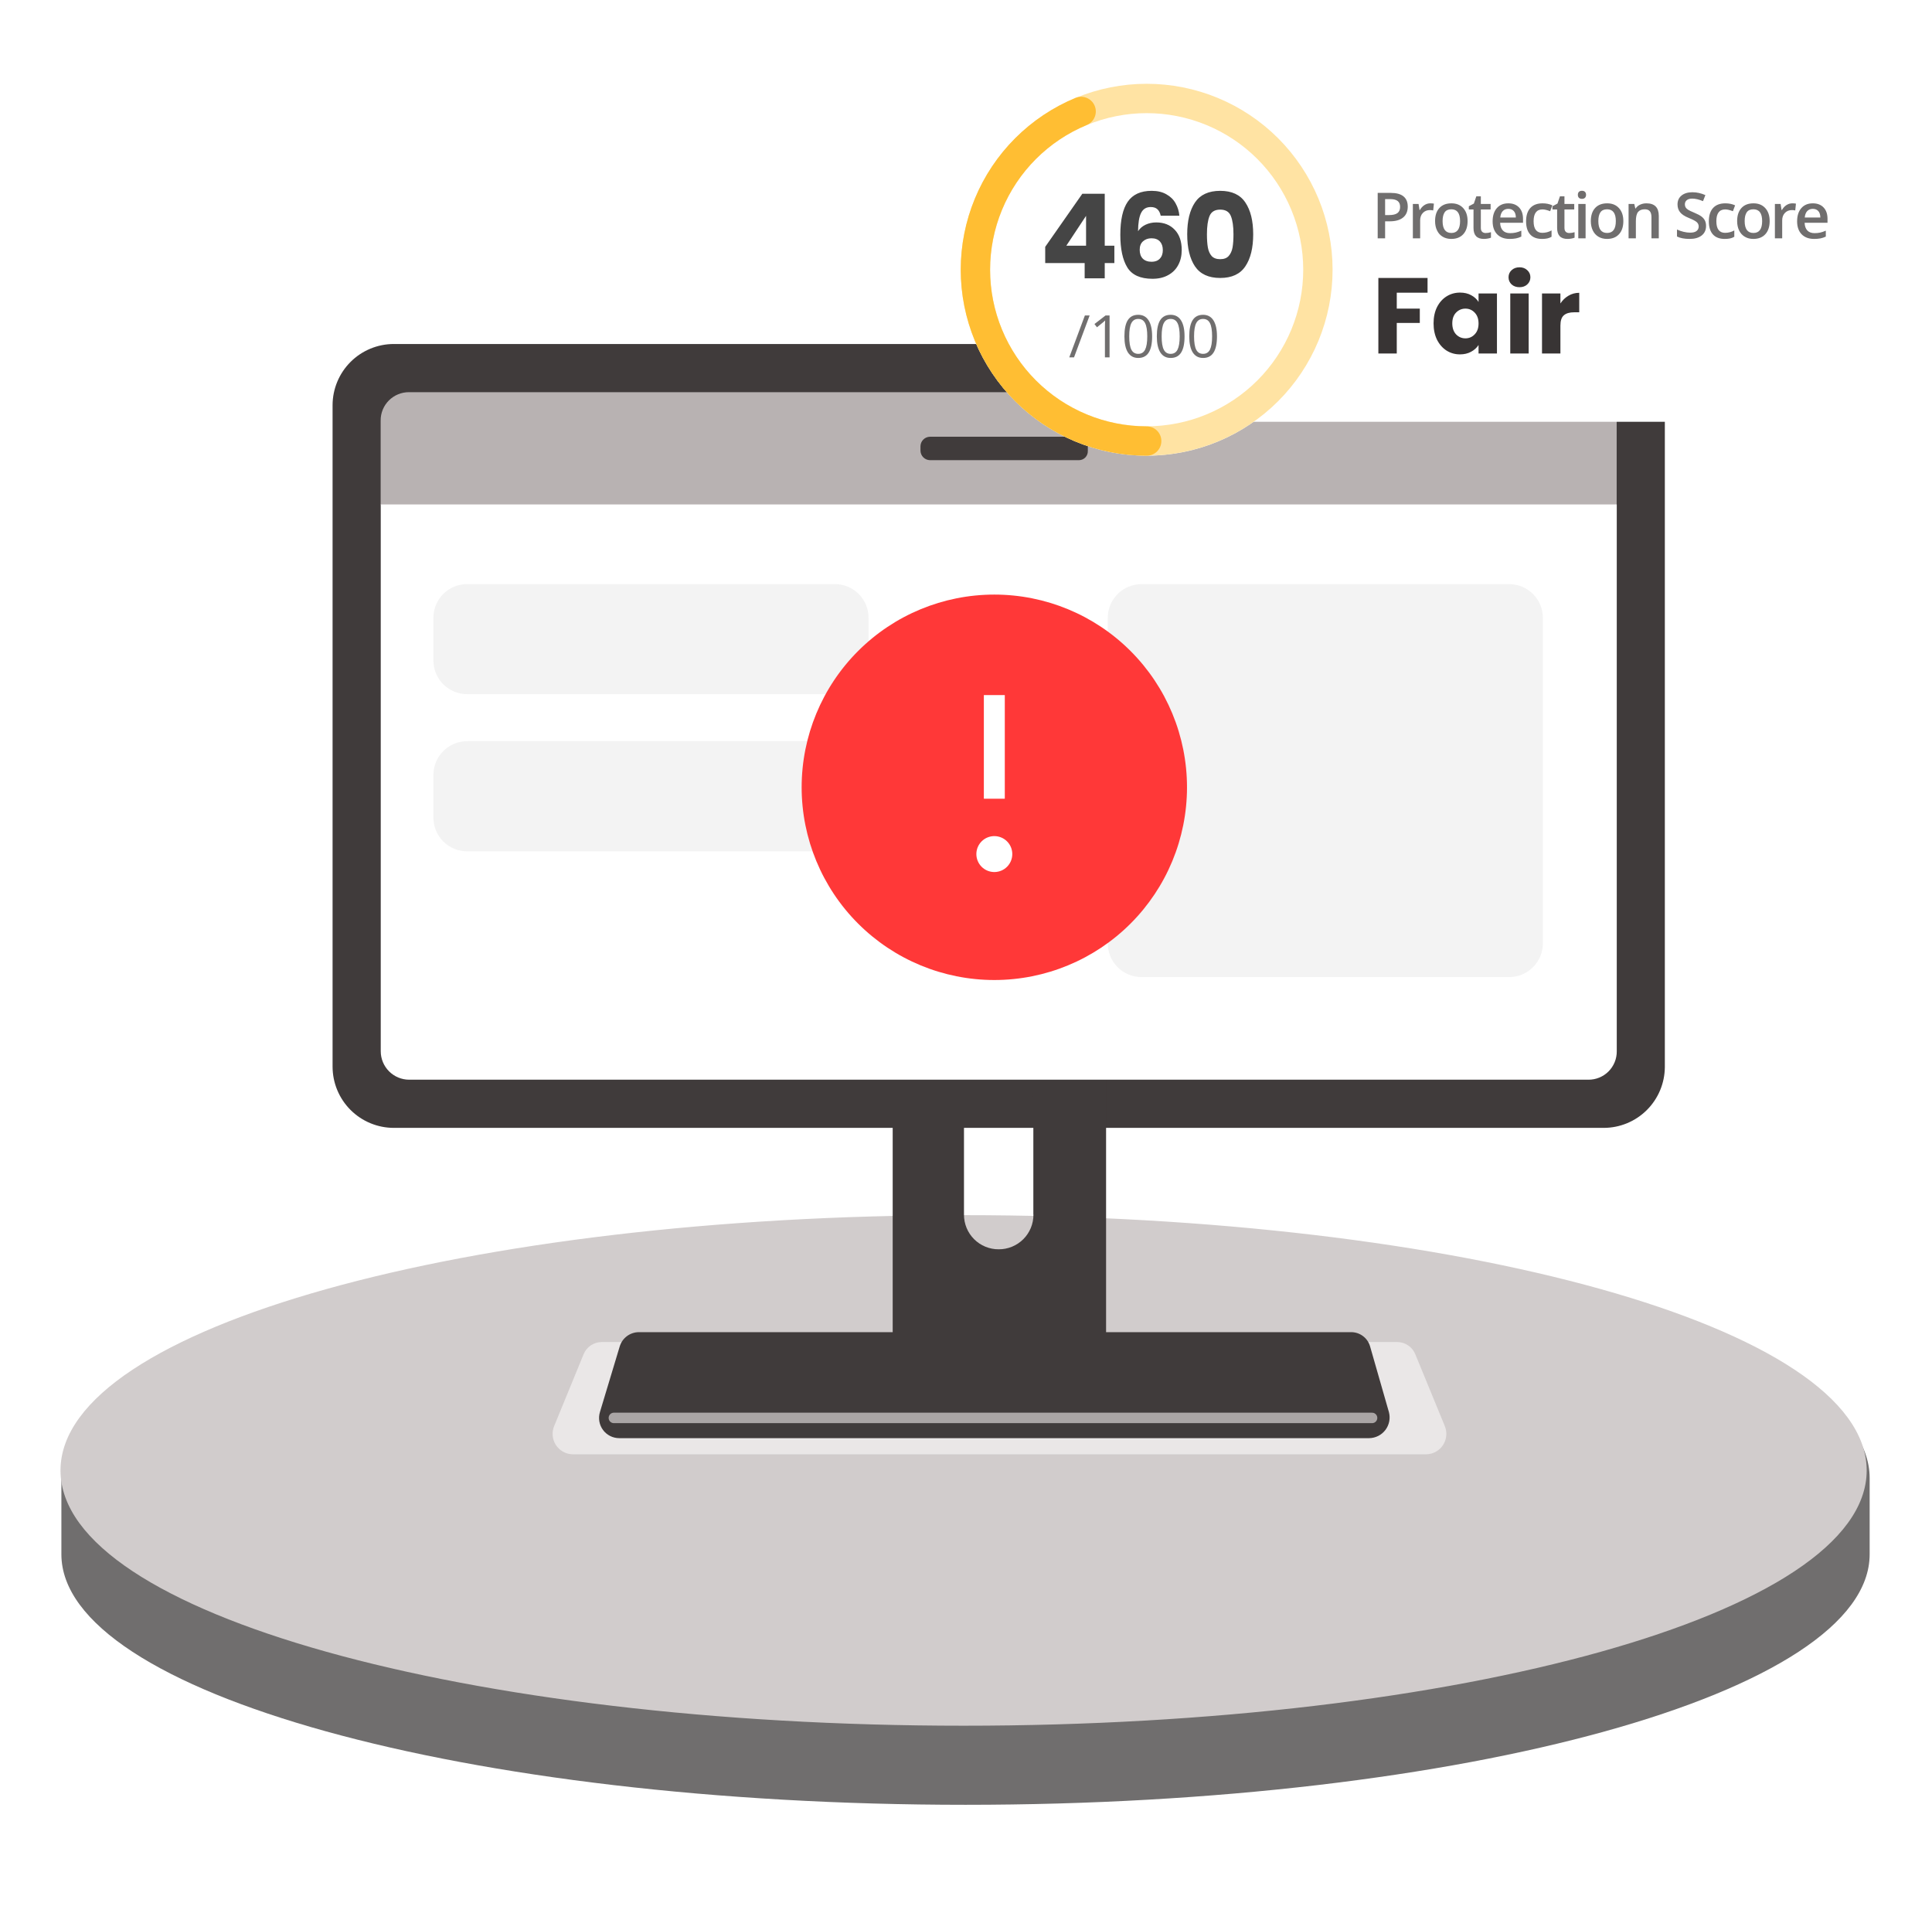
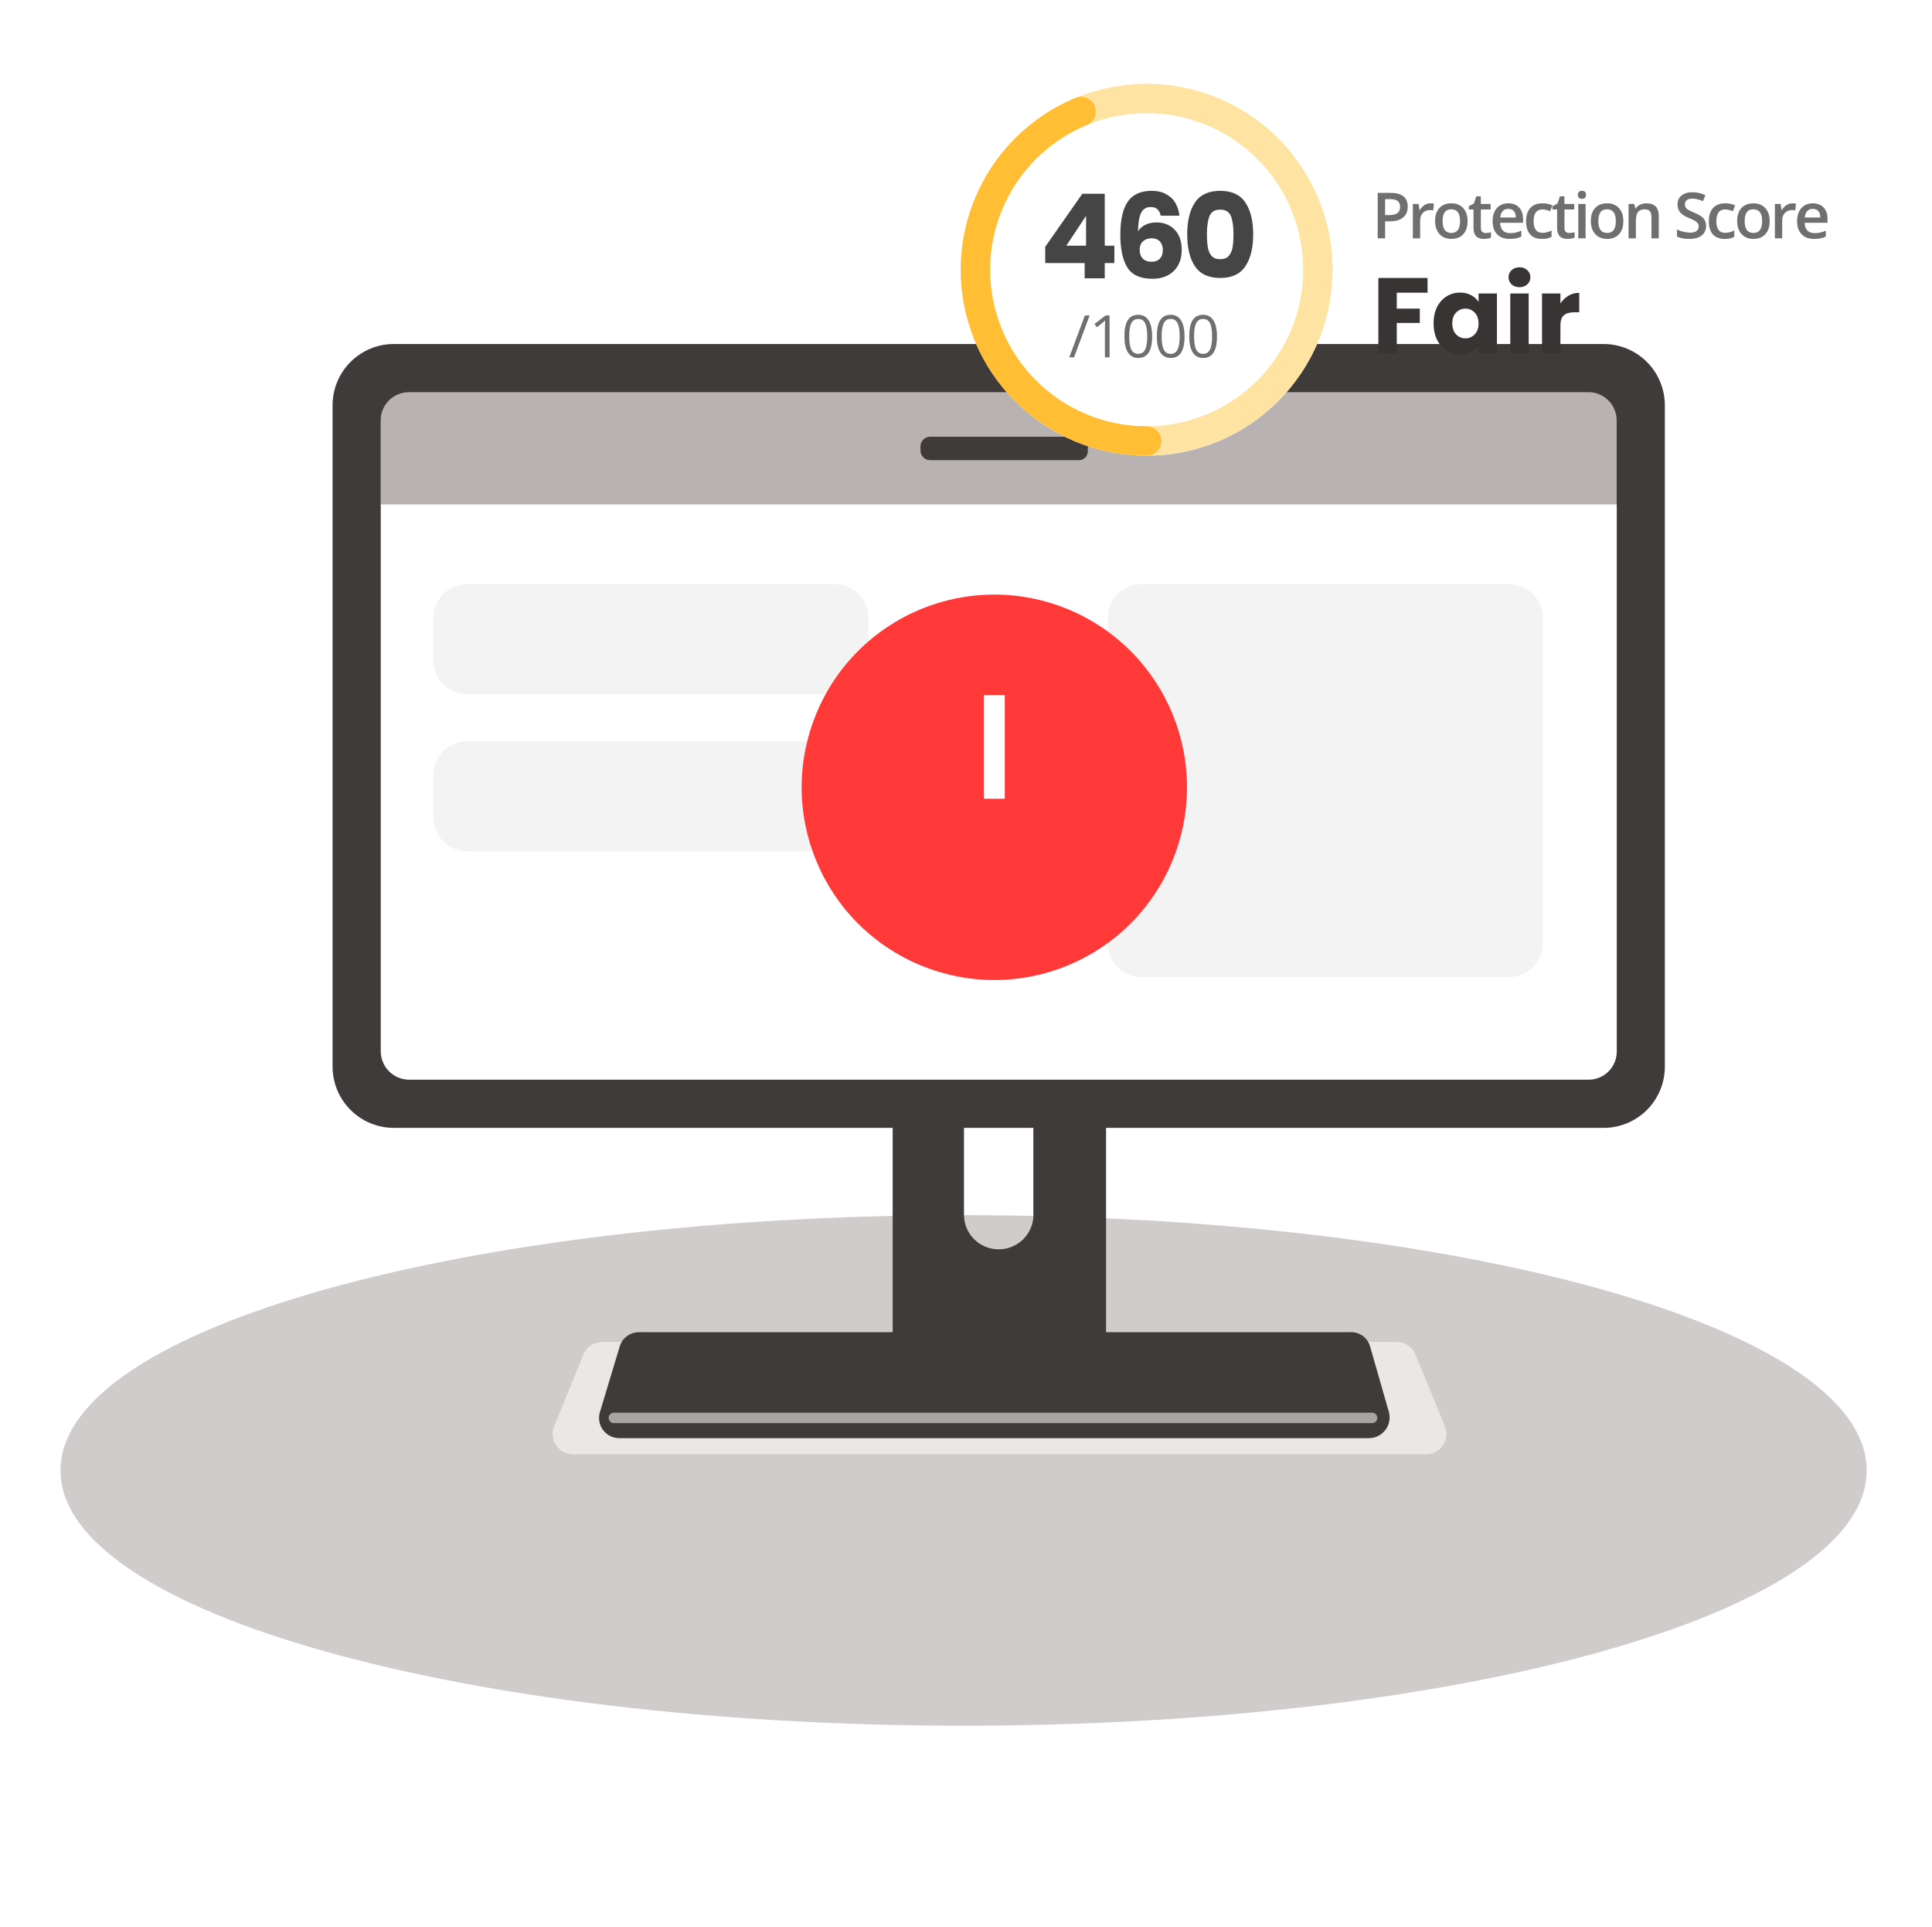
<svg xmlns="http://www.w3.org/2000/svg" width="369" height="368" viewBox="0 0 369 368" fill="none">
  <g clip-path="url(#clip0_2325_184553)">
    <path d="M348.536 174.966C348.536 85.358 275.856 12.678 186.248 12.678C164.935 12.674 143.83 16.869 124.139 25.024C104.447 33.178 86.555 45.132 71.485 60.203C56.414 75.273 44.461 93.165 36.306 112.856C28.152 132.548 23.956 153.653 23.96 174.966C23.937 199.049 29.284 222.834 39.613 244.59C49.942 266.345 64.992 285.524 83.668 300.73C153.036 295.394 222.956 297.326 293.06 297.234C310.502 281.997 324.478 263.201 334.047 242.111C343.616 221.021 348.557 198.125 348.536 174.966Z" fill="white" />
-     <path d="M357.092 282.256C357.092 255.852 279.812 234.416 184.408 234.416C89.004 234.416 11.724 255.852 11.724 282.256V296.792C11.724 323.196 89.004 344.632 184.408 344.632C279.812 344.632 357.092 323.196 357.092 296.792V282.256Z" fill="#706E6E" />
    <path d="M184.04 328.9C278.953 328.9 355.896 307.358 355.896 280.784C355.896 254.21 278.953 232.668 184.04 232.668C89.126 232.668 12.184 254.21 12.184 280.784C12.184 307.358 89.126 328.9 184.04 328.9Z" fill="#D1CCCC" stroke="#D1CCCC" stroke-width="1.26" stroke-miterlimit="10" />
    <path d="M272.48 277.702H109.299C108.665 277.678 108.045 277.5 107.495 277.183C106.945 276.865 106.48 276.418 106.142 275.881C105.804 275.343 105.602 274.731 105.554 274.098C105.506 273.464 105.614 272.829 105.868 272.246L111.452 258.63C111.726 257.939 112.2 257.345 112.812 256.924C113.425 256.503 114.149 256.274 114.893 256.266H266.895C267.637 256.275 268.36 256.504 268.971 256.925C269.583 257.346 270.055 257.94 270.327 258.63L275.92 272.246C276.174 272.829 276.282 273.466 276.234 274.1C276.185 274.734 275.983 275.347 275.643 275.885C275.304 276.422 274.839 276.869 274.287 277.186C273.736 277.503 273.115 277.68 272.48 277.702Z" fill="#EAE7E7" />
    <path d="M306.308 215.372H75.204C72.107 215.367 69.138 214.135 66.948 211.944C64.757 209.754 63.525 206.785 63.52 203.688V77.372C63.525 74.275 64.757 71.306 66.948 69.115C69.138 66.925 72.107 65.693 75.204 65.688H306.308C309.402 65.698 312.366 66.932 314.553 69.122C316.739 71.312 317.969 74.278 317.974 77.372V203.78C317.949 206.86 316.71 209.805 314.526 211.976C312.341 214.147 309.388 215.367 306.308 215.372Z" fill="#403B3B" />
    <path d="M211.254 266.984H170.498V113.896H211.254V266.984ZM197.362 231.932V210.22C197.365 209.349 197.196 208.486 196.865 207.681C196.533 206.875 196.045 206.144 195.43 205.528C194.814 204.912 194.082 204.424 193.277 204.093C192.471 203.761 191.608 203.592 190.738 203.596C189.867 203.592 189.004 203.761 188.198 204.093C187.393 204.424 186.661 204.912 186.046 205.528C185.43 206.144 184.942 206.875 184.61 207.681C184.279 208.486 184.11 209.349 184.114 210.22V231.932C184.11 232.803 184.279 233.666 184.61 234.471C184.942 235.276 185.43 236.008 186.046 236.624C186.661 237.24 187.393 237.728 188.198 238.059C189.004 238.391 189.867 238.56 190.738 238.556C191.61 238.562 192.475 238.395 193.282 238.065C194.09 237.734 194.824 237.247 195.442 236.631C196.059 236.015 196.549 235.282 196.882 234.476C197.214 233.669 197.384 232.804 197.38 231.932H197.362Z" fill="#403B3B" />
    <path d="M308.774 80.316C308.78 79.602 308.643 78.893 308.373 78.231C308.102 77.57 307.703 76.969 307.197 76.464C306.692 75.959 306.091 75.559 305.43 75.289C304.769 75.018 304.06 74.882 303.346 74.888H78.13C77.415 74.882 76.707 75.018 76.045 75.289C75.384 75.559 74.783 75.959 74.278 76.464C73.772 76.969 73.373 77.57 73.102 78.231C72.832 78.893 72.695 79.602 72.702 80.316V96.416H308.774V80.316Z" fill="#B8B2B2" />
    <path d="M78.148 206.172H303.364C304.078 206.178 304.787 206.042 305.448 205.771C306.11 205.501 306.711 205.101 307.216 204.596C307.721 204.091 308.121 203.49 308.391 202.828C308.662 202.167 308.798 201.458 308.792 200.744V96.324H72.72V200.744C72.722 202.183 73.295 203.562 74.312 204.579C75.33 205.597 76.709 206.17 78.148 206.172Z" fill="white" />
    <path d="M261.504 274.62H118.26C117.66 274.618 117.068 274.476 116.532 274.206C115.996 273.935 115.53 273.542 115.173 273.06C114.816 272.577 114.576 272.018 114.473 271.426C114.37 270.834 114.407 270.227 114.58 269.652L118.352 257.14C118.585 256.344 119.069 255.645 119.732 255.147C120.396 254.65 121.203 254.38 122.032 254.38H258.008C258.841 254.367 259.654 254.631 260.32 255.13C260.987 255.63 261.468 256.337 261.688 257.14L265.276 269.652C265.43 270.233 265.449 270.842 265.333 271.432C265.216 272.022 264.966 272.578 264.603 273.057C264.239 273.535 263.771 273.925 263.234 274.196C262.697 274.467 262.105 274.612 261.504 274.62Z" fill="#403B3B" />
    <path d="M117.248 270.756H262.056" stroke="#AAA5A5" stroke-width="2" stroke-linecap="round" stroke-linejoin="round" />
    <path d="M288.239 186.576H218.016C216.308 186.576 214.67 185.897 213.462 184.69C212.254 183.482 211.576 181.844 211.576 180.136V117.981C211.576 116.273 212.254 114.635 213.462 113.427C214.67 112.219 216.308 111.541 218.016 111.541H288.239C289.947 111.541 291.585 112.219 292.793 113.427C294.001 114.635 294.679 116.273 294.679 117.981V180.145C294.677 181.852 293.997 183.487 292.79 184.693C291.582 185.899 289.946 186.576 288.239 186.576Z" fill="#F3F3F3" />
    <path d="M159.448 132.554H89.216C87.508 132.554 85.87 131.875 84.662 130.667C83.454 129.46 82.776 127.822 82.776 126.114V117.972C82.776 116.264 83.454 114.626 84.662 113.418C85.87 112.21 87.508 111.532 89.216 111.532H159.448C161.156 111.532 162.795 112.21 164.002 113.418C165.21 114.626 165.888 116.264 165.888 117.972V126.114C165.888 127.822 165.21 129.46 164.002 130.667C162.795 131.875 161.156 132.554 159.448 132.554Z" fill="#F3F3F3" />
    <path d="M159.448 162.564H89.216C87.508 162.564 85.87 161.885 84.662 160.678C83.454 159.47 82.776 157.832 82.776 156.124V147.973C82.776 146.265 83.454 144.627 84.662 143.419C85.87 142.211 87.508 141.533 89.216 141.533H159.448C161.156 141.533 162.795 142.211 164.002 143.419C165.21 144.627 165.888 146.265 165.888 147.973V156.124C165.888 157.832 165.21 159.47 164.002 160.678C162.795 161.885 161.156 162.564 159.448 162.564Z" fill="#F3F3F3" />
    <path d="M206.102 87.869H177.582C177.116 87.853 176.673 87.661 176.344 87.331C176.014 87.002 175.822 86.559 175.806 86.094V85.174C175.822 84.708 176.014 84.266 176.344 83.936C176.673 83.606 177.116 83.414 177.582 83.398H206C206.465 83.416 206.905 83.61 207.232 83.939C207.56 84.268 207.751 84.709 207.767 85.174V86.094C207.778 86.32 207.743 86.547 207.665 86.76C207.587 86.974 207.466 87.169 207.311 87.335C207.155 87.5 206.968 87.633 206.76 87.725C206.553 87.817 206.329 87.866 206.102 87.869Z" fill="#403B3B" />
    <path d="M189.91 187.137C199.67 187.137 209.03 183.26 215.931 176.359C222.832 169.457 226.71 160.097 226.71 150.337C226.71 140.577 222.832 131.217 215.931 124.316C209.03 117.414 199.67 113.537 189.91 113.537C180.15 113.537 170.789 117.414 163.888 124.316C156.987 131.217 153.11 140.577 153.11 150.337C153.11 160.097 156.987 169.457 163.888 176.359C170.789 183.26 180.15 187.137 189.91 187.137Z" fill="#FF3838" />
    <path d="M189.91 152.518V132.728" stroke="white" stroke-width="4" stroke-miterlimit="10" />
-     <path d="M189.91 166.52C190.82 166.52 191.693 166.158 192.336 165.515C192.98 164.871 193.341 163.998 193.341 163.088C193.341 162.178 192.98 161.305 192.336 160.662C191.693 160.018 190.82 159.657 189.91 159.657C189 159.657 188.127 160.018 187.483 160.662C186.84 161.305 186.478 162.178 186.478 163.088C186.478 163.998 186.84 164.871 187.483 165.515C188.127 166.158 189 166.52 189.91 166.52Z" fill="white" />
    <g filter="url(#filter0_dd_2325_184553)">
-       <rect x="183.5" y="23.475" width="185.172" height="56.061" rx="28.03" fill="white" />
      <path d="M268.871 38.456C268.871 39.361 268.574 40.055 267.981 40.537C267.388 41.02 266.544 41.261 265.449 41.261H264.547V44.505H263.13V35.834H265.626C266.71 35.834 267.52 36.056 268.058 36.498C268.6 36.941 268.871 37.593 268.871 38.456ZM264.547 40.069H265.3C266.028 40.069 266.562 39.942 266.902 39.689C267.242 39.436 267.412 39.041 267.412 38.503C267.412 38.005 267.259 37.633 266.955 37.388C266.65 37.143 266.176 37.02 265.532 37.02H264.547V40.069ZM273.174 37.827C273.455 37.827 273.686 37.847 273.868 37.886L273.732 39.185C273.534 39.138 273.328 39.114 273.115 39.114C272.557 39.114 272.105 39.296 271.757 39.66C271.413 40.023 271.241 40.496 271.241 41.077V44.505H269.847V37.945H270.938L271.122 39.102H271.193C271.411 38.711 271.693 38.4 272.041 38.171C272.393 37.941 272.771 37.827 273.174 37.827ZM280.301 41.213C280.301 42.285 280.026 43.121 279.476 43.722C278.927 44.323 278.162 44.624 277.181 44.624C276.568 44.624 276.026 44.485 275.556 44.209C275.085 43.932 274.724 43.534 274.471 43.016C274.218 42.498 274.091 41.897 274.091 41.213C274.091 40.15 274.364 39.319 274.909 38.722C275.455 38.125 276.224 37.827 277.217 37.827C278.166 37.827 278.917 38.133 279.47 38.746C280.024 39.355 280.301 40.177 280.301 41.213ZM275.526 41.213C275.526 42.728 276.086 43.485 277.205 43.485C278.312 43.485 278.865 42.728 278.865 41.213C278.865 39.715 278.308 38.966 277.193 38.966C276.608 38.966 276.183 39.159 275.918 39.547C275.657 39.934 275.526 40.49 275.526 41.213ZM283.744 43.497C284.084 43.497 284.424 43.443 284.764 43.337V44.386C284.61 44.454 284.41 44.509 284.165 44.553C283.924 44.6 283.673 44.624 283.412 44.624C282.091 44.624 281.431 43.928 281.431 42.536V39.001H280.536V38.384L281.496 37.874L281.971 36.486H282.831V37.945H284.699V39.001H282.831V42.512C282.831 42.848 282.914 43.097 283.08 43.26C283.25 43.418 283.471 43.497 283.744 43.497ZM288.338 44.624C287.318 44.624 286.519 44.327 285.942 43.734C285.369 43.137 285.082 42.316 285.082 41.273C285.082 40.201 285.349 39.359 285.883 38.746C286.417 38.133 287.15 37.827 288.083 37.827C288.949 37.827 289.633 38.09 290.135 38.616C290.637 39.142 290.888 39.865 290.888 40.786V41.54H286.517C286.537 42.176 286.709 42.666 287.033 43.01C287.358 43.35 287.814 43.52 288.403 43.52C288.791 43.52 289.151 43.485 289.483 43.414C289.819 43.339 290.179 43.216 290.562 43.046V44.179C290.222 44.341 289.878 44.456 289.53 44.523C289.182 44.59 288.785 44.624 288.338 44.624ZM288.083 38.883C287.64 38.883 287.284 39.023 287.016 39.304C286.751 39.584 286.593 39.994 286.541 40.531H289.518C289.511 39.99 289.38 39.58 289.127 39.304C288.874 39.023 288.526 38.883 288.083 38.883ZM294.51 44.624C293.517 44.624 292.762 44.335 292.244 43.758C291.73 43.176 291.473 42.344 291.473 41.261C291.473 40.158 291.742 39.309 292.28 38.717C292.822 38.123 293.602 37.827 294.623 37.827C295.314 37.827 295.937 37.955 296.491 38.212L296.07 39.333C295.481 39.104 294.994 38.989 294.611 38.989C293.476 38.989 292.909 39.742 292.909 41.249C292.909 41.984 293.049 42.538 293.33 42.91C293.614 43.277 294.029 43.461 294.575 43.461C295.196 43.461 295.783 43.307 296.337 42.999V44.214C296.087 44.361 295.821 44.465 295.536 44.529C295.255 44.592 294.913 44.624 294.51 44.624ZM299.715 43.497C300.055 43.497 300.395 43.443 300.735 43.337V44.386C300.581 44.454 300.381 44.509 300.136 44.553C299.895 44.6 299.644 44.624 299.383 44.624C298.062 44.624 297.402 43.928 297.402 42.536V39.001H296.506V38.384L297.467 37.874L297.941 36.486H298.801V37.945H300.67V39.001H298.801V42.512C298.801 42.848 298.884 43.097 299.051 43.26C299.221 43.418 299.442 43.497 299.715 43.497ZM302.838 44.505H301.444V37.945H302.838V44.505ZM301.361 36.208C301.361 35.959 301.428 35.767 301.563 35.632C301.701 35.498 301.897 35.431 302.15 35.431C302.395 35.431 302.585 35.498 302.719 35.632C302.858 35.767 302.927 35.959 302.927 36.208C302.927 36.445 302.858 36.633 302.719 36.771C302.585 36.906 302.395 36.973 302.15 36.973C301.897 36.973 301.701 36.906 301.563 36.771C301.428 36.633 301.361 36.445 301.361 36.208ZM310.048 41.213C310.048 42.285 309.773 43.121 309.223 43.722C308.674 44.323 307.909 44.624 306.928 44.624C306.315 44.624 305.773 44.485 305.303 44.209C304.832 43.932 304.471 43.534 304.218 43.016C303.965 42.498 303.838 41.897 303.838 41.213C303.838 40.15 304.111 39.319 304.656 38.722C305.202 38.125 305.971 37.827 306.964 37.827C307.912 37.827 308.664 38.133 309.217 38.746C309.771 39.355 310.048 40.177 310.048 41.213ZM305.273 41.213C305.273 42.728 305.833 43.485 306.952 43.485C308.059 43.485 308.612 42.728 308.612 41.213C308.612 39.715 308.055 38.966 306.94 38.966C306.355 38.966 305.93 39.159 305.665 39.547C305.404 39.934 305.273 40.49 305.273 41.213ZM316.818 44.505H315.419V40.472C315.419 39.966 315.316 39.588 315.11 39.339C314.909 39.09 314.586 38.966 314.143 38.966C313.554 38.966 313.123 39.139 312.851 39.487C312.578 39.835 312.441 40.419 312.441 41.237V44.505H311.048V37.945H312.139L312.335 38.805H312.406C312.603 38.493 312.884 38.252 313.248 38.082C313.612 37.912 314.015 37.827 314.458 37.827C316.031 37.827 316.818 38.627 316.818 40.229V44.505ZM325.846 42.15C325.846 42.922 325.568 43.526 325.01 43.965C324.453 44.404 323.684 44.624 322.703 44.624C321.722 44.624 320.92 44.471 320.295 44.167V42.827C320.69 43.012 321.11 43.159 321.552 43.265C321.999 43.372 322.414 43.426 322.798 43.426C323.359 43.426 323.772 43.319 324.037 43.105C324.306 42.892 324.441 42.605 324.441 42.245C324.441 41.921 324.318 41.646 324.073 41.421C323.828 41.196 323.322 40.929 322.555 40.62C321.764 40.3 321.206 39.934 320.882 39.523C320.558 39.112 320.396 38.618 320.396 38.04C320.396 37.317 320.653 36.747 321.167 36.332C321.681 35.917 322.371 35.709 323.237 35.709C324.067 35.709 324.893 35.891 325.716 36.255L325.265 37.412C324.494 37.087 323.806 36.925 323.201 36.925C322.742 36.925 322.395 37.026 322.157 37.228C321.92 37.425 321.801 37.688 321.801 38.017C321.801 38.242 321.849 38.436 321.944 38.598C322.039 38.756 322.195 38.906 322.412 39.049C322.63 39.191 323.021 39.379 323.587 39.612C324.223 39.877 324.69 40.124 324.986 40.353C325.283 40.583 325.5 40.842 325.639 41.13C325.777 41.419 325.846 41.759 325.846 42.15ZM329.414 44.624C328.422 44.624 327.667 44.335 327.149 43.758C326.635 43.176 326.378 42.344 326.378 41.261C326.378 40.158 326.647 39.309 327.184 38.717C327.726 38.123 328.507 37.827 329.527 37.827C330.219 37.827 330.842 37.955 331.395 38.212L330.974 39.333C330.385 39.104 329.899 38.989 329.515 38.989C328.38 38.989 327.813 39.742 327.813 41.249C327.813 41.984 327.953 42.538 328.234 42.91C328.519 43.277 328.934 43.461 329.48 43.461C330.1 43.461 330.688 43.307 331.241 42.999V44.214C330.992 44.361 330.725 44.465 330.44 44.529C330.16 44.592 329.818 44.624 329.414 44.624ZM337.994 41.213C337.994 42.285 337.719 43.121 337.17 43.722C336.62 44.323 335.855 44.624 334.874 44.624C334.261 44.624 333.72 44.485 333.249 44.209C332.779 43.932 332.417 43.534 332.164 43.016C331.911 42.498 331.784 41.897 331.784 41.213C331.784 40.15 332.057 39.319 332.603 38.722C333.148 38.125 333.917 37.827 334.91 37.827C335.859 37.827 336.61 38.133 337.164 38.746C337.717 39.355 337.994 40.177 337.994 41.213ZM333.22 41.213C333.22 42.728 333.779 43.485 334.898 43.485C336.005 43.485 336.559 42.728 336.559 41.213C336.559 39.715 336.001 38.966 334.886 38.966C334.301 38.966 333.876 39.159 333.611 39.547C333.35 39.934 333.22 40.49 333.22 41.213ZM342.321 37.827C342.602 37.827 342.833 37.847 343.015 37.886L342.879 39.185C342.681 39.138 342.475 39.114 342.262 39.114C341.704 39.114 341.252 39.296 340.904 39.66C340.56 40.023 340.388 40.496 340.388 41.077V44.505H338.994V37.945H340.085L340.269 39.102H340.34C340.558 38.711 340.84 38.4 341.188 38.171C341.54 37.941 341.918 37.827 342.321 37.827ZM346.494 44.624C345.474 44.624 344.675 44.327 344.098 43.734C343.525 43.137 343.238 42.316 343.238 41.273C343.238 40.201 343.505 39.359 344.039 38.746C344.573 38.133 345.306 37.827 346.239 37.827C347.105 37.827 347.789 38.09 348.291 38.616C348.793 39.142 349.044 39.865 349.044 40.786V41.54H344.673C344.693 42.176 344.865 42.666 345.189 43.01C345.514 43.35 345.97 43.52 346.559 43.52C346.947 43.52 347.307 43.485 347.639 43.414C347.975 43.339 348.335 43.216 348.718 43.046V44.179C348.378 44.341 348.034 44.456 347.686 44.523C347.338 44.59 346.941 44.624 346.494 44.624ZM346.239 38.883C345.796 38.883 345.44 39.023 345.172 39.304C344.907 39.584 344.748 39.994 344.697 40.531H347.674C347.666 39.99 347.536 39.58 347.283 39.304C347.03 39.023 346.682 38.883 346.239 38.883Z" fill="#706E6E" />
      <path d="M272.653 52.075V54.891H266.774V57.933H271.173V60.667H266.774V66.505H263.259V52.075H272.653ZM273.802 60.749C273.802 59.571 274.021 58.536 274.46 57.646C274.912 56.755 275.522 56.07 276.289 55.59C277.056 55.11 277.913 54.871 278.858 54.871C279.667 54.871 280.373 55.035 280.976 55.364C281.592 55.693 282.065 56.124 282.394 56.659V55.035H285.909V66.505H282.394V64.881C282.051 65.416 281.572 65.847 280.955 66.176C280.352 66.505 279.646 66.669 278.838 66.669C277.906 66.669 277.056 66.43 276.289 65.95C275.522 65.457 274.912 64.765 274.46 63.874C274.021 62.969 273.802 61.928 273.802 60.749ZM282.394 60.77C282.394 59.893 282.147 59.201 281.654 58.694C281.174 58.187 280.585 57.933 279.886 57.933C279.187 57.933 278.591 58.187 278.098 58.694C277.618 59.187 277.378 59.872 277.378 60.749C277.378 61.627 277.618 62.325 278.098 62.846C278.591 63.353 279.187 63.607 279.886 63.607C280.585 63.607 281.174 63.353 281.654 62.846C282.147 62.339 282.394 61.647 282.394 60.77ZM290.22 53.843C289.603 53.843 289.096 53.665 288.699 53.308C288.315 52.938 288.123 52.486 288.123 51.952C288.123 51.404 288.315 50.951 288.699 50.595C289.096 50.225 289.603 50.04 290.22 50.04C290.823 50.04 291.316 50.225 291.7 50.595C292.097 50.951 292.296 51.404 292.296 51.952C292.296 52.486 292.097 52.938 291.7 53.308C291.316 53.665 290.823 53.843 290.22 53.843ZM291.967 55.035V66.505H288.452V55.035H291.967ZM298.029 56.947C298.44 56.316 298.954 55.823 299.571 55.467C300.188 55.097 300.873 54.912 301.626 54.912V58.632H300.66C299.783 58.632 299.125 58.824 298.687 59.208C298.248 59.578 298.029 60.236 298.029 61.181V66.505H294.514V55.035H298.029V56.947Z" fill="#383434" />
    </g>
    <circle cx="219.009" cy="51.505" r="35.505" fill="white" />
    <path d="M219.009 84.207C223.303 84.207 227.556 83.361 231.523 81.718C235.491 80.074 239.096 77.665 242.133 74.629C245.169 71.592 247.578 67.987 249.222 64.019C250.865 60.052 251.711 55.8 251.711 51.505C251.711 47.211 250.865 42.958 249.222 38.99C247.578 35.023 245.169 31.418 242.133 28.381C239.096 25.345 235.491 22.936 231.523 21.292C227.556 19.649 223.303 18.803 219.009 18.803C214.714 18.803 210.462 19.649 206.494 21.292C202.527 22.936 198.922 25.345 195.885 28.381C192.849 31.418 190.44 35.023 188.796 38.99C187.153 42.958 186.307 47.211 186.307 51.505C186.307 55.8 187.153 60.052 188.796 64.019C190.44 67.987 192.849 71.592 195.885 74.629C198.922 77.665 202.527 80.074 206.494 81.718C210.462 83.361 214.714 84.207 219.009 84.207L219.009 84.207Z" stroke="#FFE3A3" stroke-width="5.606" />
    <path d="M219.009 84.218C214.713 84.218 210.459 83.372 206.49 81.728C202.521 80.084 198.915 77.674 195.877 74.637C192.839 71.599 190.43 67.993 188.786 64.024C187.142 60.055 186.295 55.801 186.295 51.505C186.295 47.209 187.142 42.955 188.786 38.986C190.43 35.017 192.839 31.411 195.877 28.373C198.915 25.335 202.521 22.925 206.49 21.282" stroke="#FFBE33" stroke-width="5.606" stroke-linecap="round" />
    <path d="M208.115 60.239L205.131 68.242H204.223L207.206 60.239H208.115ZM211.92 68.242H211.033V62.538C211.033 62.063 211.048 61.614 211.077 61.191C211 61.268 210.915 61.348 210.82 61.432C210.725 61.516 210.291 61.872 209.517 62.499L209.035 61.875L211.154 60.239H211.92V68.242ZM220.05 64.23C220.05 65.613 219.831 66.646 219.393 67.328C218.959 68.011 218.293 68.352 217.395 68.352C216.534 68.352 215.879 68.003 215.43 67.306C214.981 66.606 214.756 65.58 214.756 64.23C214.756 62.835 214.973 61.801 215.408 61.125C215.842 60.45 216.504 60.112 217.395 60.112C218.264 60.112 218.922 60.465 219.371 61.169C219.824 61.874 220.05 62.894 220.05 64.23ZM215.676 64.23C215.676 65.394 215.813 66.242 216.087 66.775C216.36 67.304 216.796 67.569 217.395 67.569C218.001 67.569 218.439 67.301 218.709 66.764C218.983 66.224 219.12 65.379 219.12 64.23C219.12 63.08 218.983 62.239 218.709 61.706C218.439 61.169 218.001 60.901 217.395 60.901C216.796 60.901 216.36 61.166 216.087 61.695C215.813 62.22 215.676 63.065 215.676 64.23ZM226.242 64.23C226.242 65.613 226.023 66.646 225.585 67.328C225.151 68.011 224.485 68.352 223.587 68.352C222.726 68.352 222.071 68.003 221.622 67.306C221.173 66.606 220.948 65.58 220.948 64.23C220.948 62.835 221.165 61.801 221.6 61.125C222.034 60.45 222.697 60.112 223.587 60.112C224.456 60.112 225.115 60.465 225.563 61.169C226.016 61.874 226.242 62.894 226.242 64.23ZM221.868 64.23C221.868 65.394 222.005 66.242 222.279 66.775C222.552 67.304 222.989 67.569 223.587 67.569C224.193 67.569 224.631 67.301 224.901 66.764C225.175 66.224 225.312 65.379 225.312 64.23C225.312 63.08 225.175 62.239 224.901 61.706C224.631 61.169 224.193 60.901 223.587 60.901C222.989 60.901 222.552 61.166 222.279 61.695C222.005 62.22 221.868 63.065 221.868 64.23ZM232.434 64.23C232.434 65.613 232.215 66.646 231.777 67.328C231.343 68.011 230.677 68.352 229.779 68.352C228.918 68.352 228.263 68.003 227.814 67.306C227.365 66.606 227.14 65.58 227.14 64.23C227.14 62.835 227.358 61.801 227.792 61.125C228.226 60.45 228.889 60.112 229.779 60.112C230.648 60.112 231.307 60.465 231.756 61.169C232.208 61.874 232.434 62.894 232.434 64.23ZM228.06 64.23C228.06 65.394 228.197 66.242 228.471 66.775C228.744 67.304 229.181 67.569 229.779 67.569C230.385 67.569 230.823 67.301 231.093 66.764C231.367 66.224 231.504 65.379 231.504 64.23C231.504 63.08 231.367 62.239 231.093 61.706C230.823 61.169 230.385 60.901 229.779 60.901C229.181 60.901 228.744 61.166 228.471 61.695C228.197 62.22 228.06 63.065 228.06 64.23Z" fill="#706E6E" />
    <path d="M199.628 50.231V47.137L206.715 37.001H210.998V46.913H212.836V50.231H210.998V53.147H207.163V50.231H199.628ZM207.432 41.217L203.665 46.913H207.432V41.217ZM221.688 41.194C221.569 40.641 221.36 40.23 221.061 39.961C220.762 39.677 220.336 39.535 219.782 39.535C218.93 39.535 218.317 39.909 217.944 40.656C217.57 41.389 217.376 42.555 217.361 44.154C217.689 43.631 218.16 43.22 218.773 42.921C219.401 42.622 220.089 42.472 220.836 42.472C222.301 42.472 223.475 42.936 224.357 43.863C225.254 44.79 225.702 46.083 225.702 47.742C225.702 48.834 225.478 49.79 225.03 50.612C224.596 51.435 223.953 52.078 223.101 52.541C222.264 53.005 221.27 53.236 220.119 53.236C217.817 53.236 216.217 52.519 215.32 51.084C214.423 49.633 213.975 47.555 213.975 44.849C213.975 42.009 214.445 39.901 215.387 38.526C216.344 37.136 217.869 36.44 219.962 36.44C221.083 36.44 222.025 36.665 222.787 37.113C223.565 37.547 224.148 38.122 224.536 38.84C224.94 39.557 225.179 40.342 225.254 41.194H221.688ZM219.917 45.5C219.274 45.5 218.736 45.694 218.302 46.083C217.884 46.457 217.675 46.995 217.675 47.697C217.675 48.415 217.869 48.976 218.258 49.379C218.661 49.783 219.229 49.985 219.962 49.985C220.62 49.985 221.135 49.79 221.509 49.402C221.898 48.998 222.092 48.452 222.092 47.765C222.092 47.062 221.905 46.509 221.532 46.105C221.158 45.702 220.62 45.5 219.917 45.5ZM226.75 44.737C226.75 42.166 227.243 40.14 228.23 38.66C229.232 37.18 230.839 36.44 233.051 36.44C235.264 36.44 236.863 37.18 237.85 38.66C238.852 40.14 239.352 42.166 239.352 44.737C239.352 47.339 238.852 49.379 237.85 50.859C236.863 52.339 235.264 53.079 233.051 53.079C230.839 53.079 229.232 52.339 228.23 50.859C227.243 49.379 226.75 47.339 226.75 44.737ZM235.585 44.737C235.585 43.227 235.421 42.069 235.092 41.262C234.763 40.439 234.083 40.028 233.051 40.028C232.02 40.028 231.34 40.439 231.011 41.262C230.682 42.069 230.517 43.227 230.517 44.737C230.517 45.754 230.577 46.599 230.697 47.271C230.816 47.929 231.055 48.467 231.414 48.886C231.788 49.289 232.334 49.491 233.051 49.491C233.769 49.491 234.307 49.289 234.666 48.886C235.04 48.467 235.286 47.929 235.406 47.271C235.525 46.599 235.585 45.754 235.585 44.737Z" fill="#454545" />
  </g>
  <defs>
    <filter id="filter0_dd_2325_184553" x="179.5" y="20.475" width="193.172" height="65.061" filterUnits="userSpaceOnUse" color-interpolation-filters="sRGB">
      <feFlood flood-opacity="0" result="BackgroundImageFix" />
      <feColorMatrix in="SourceAlpha" type="matrix" values="0 0 0 0 0 0 0 0 0 0 0 0 0 0 0 0 0 0 127 0" result="hardAlpha" />
      <feOffset dy="2" />
      <feGaussianBlur stdDeviation="2" />
      <feColorMatrix type="matrix" values="0 0 0 0 0.22 0 0 0 0 0.204 0 0 0 0 0.204 0 0 0 0.12 0" />
      <feBlend mode="normal" in2="BackgroundImageFix" result="effect1_dropShadow_2325_184553" />
      <feColorMatrix in="SourceAlpha" type="matrix" values="0 0 0 0 0 0 0 0 0 0 0 0 0 0 0 0 0 0 127 0" result="hardAlpha" />
      <feOffset dy="-1" />
      <feGaussianBlur stdDeviation="1" />
      <feColorMatrix type="matrix" values="0 0 0 0 0.22 0 0 0 0 0.204 0 0 0 0 0.204 0 0 0 0.08 0" />
      <feBlend mode="normal" in2="effect1_dropShadow_2325_184553" result="effect2_dropShadow_2325_184553" />
      <feBlend mode="normal" in="SourceGraphic" in2="effect2_dropShadow_2325_184553" result="shape" />
    </filter>
    <clipPath id="clip0_2325_184553">
      <rect width="368" height="368" fill="white" transform="translate(0.5)" />
    </clipPath>
  </defs>
</svg>